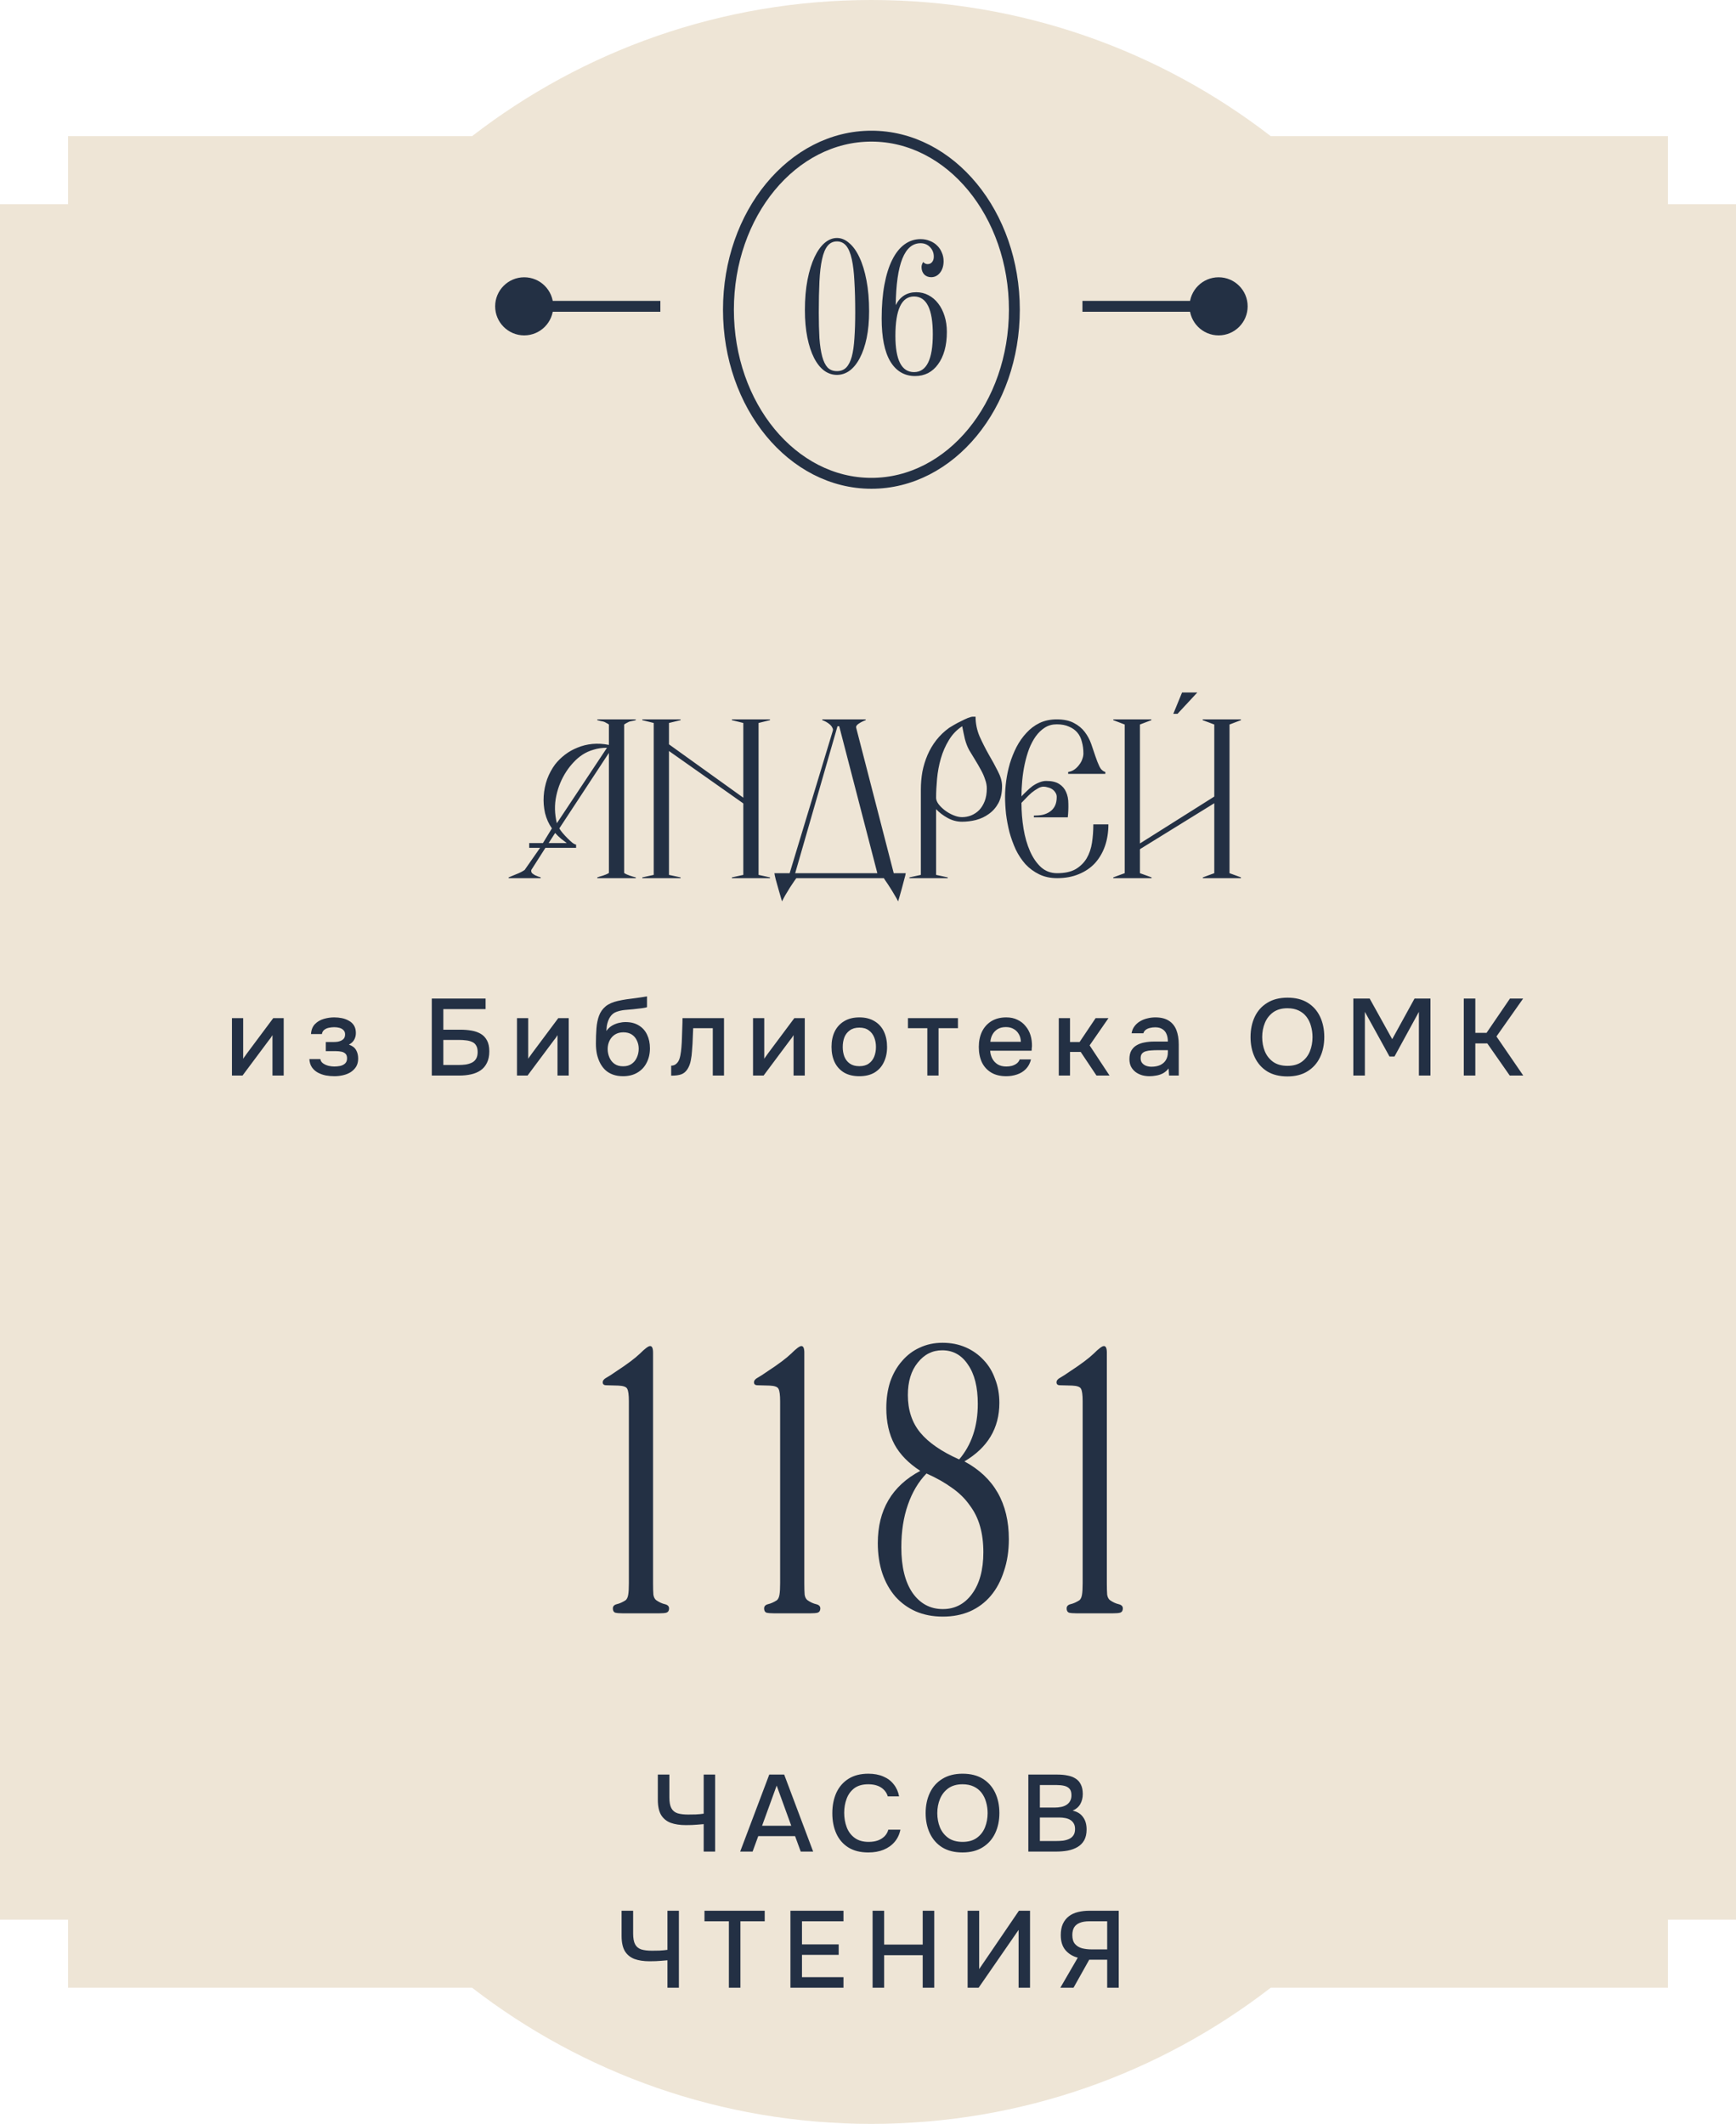
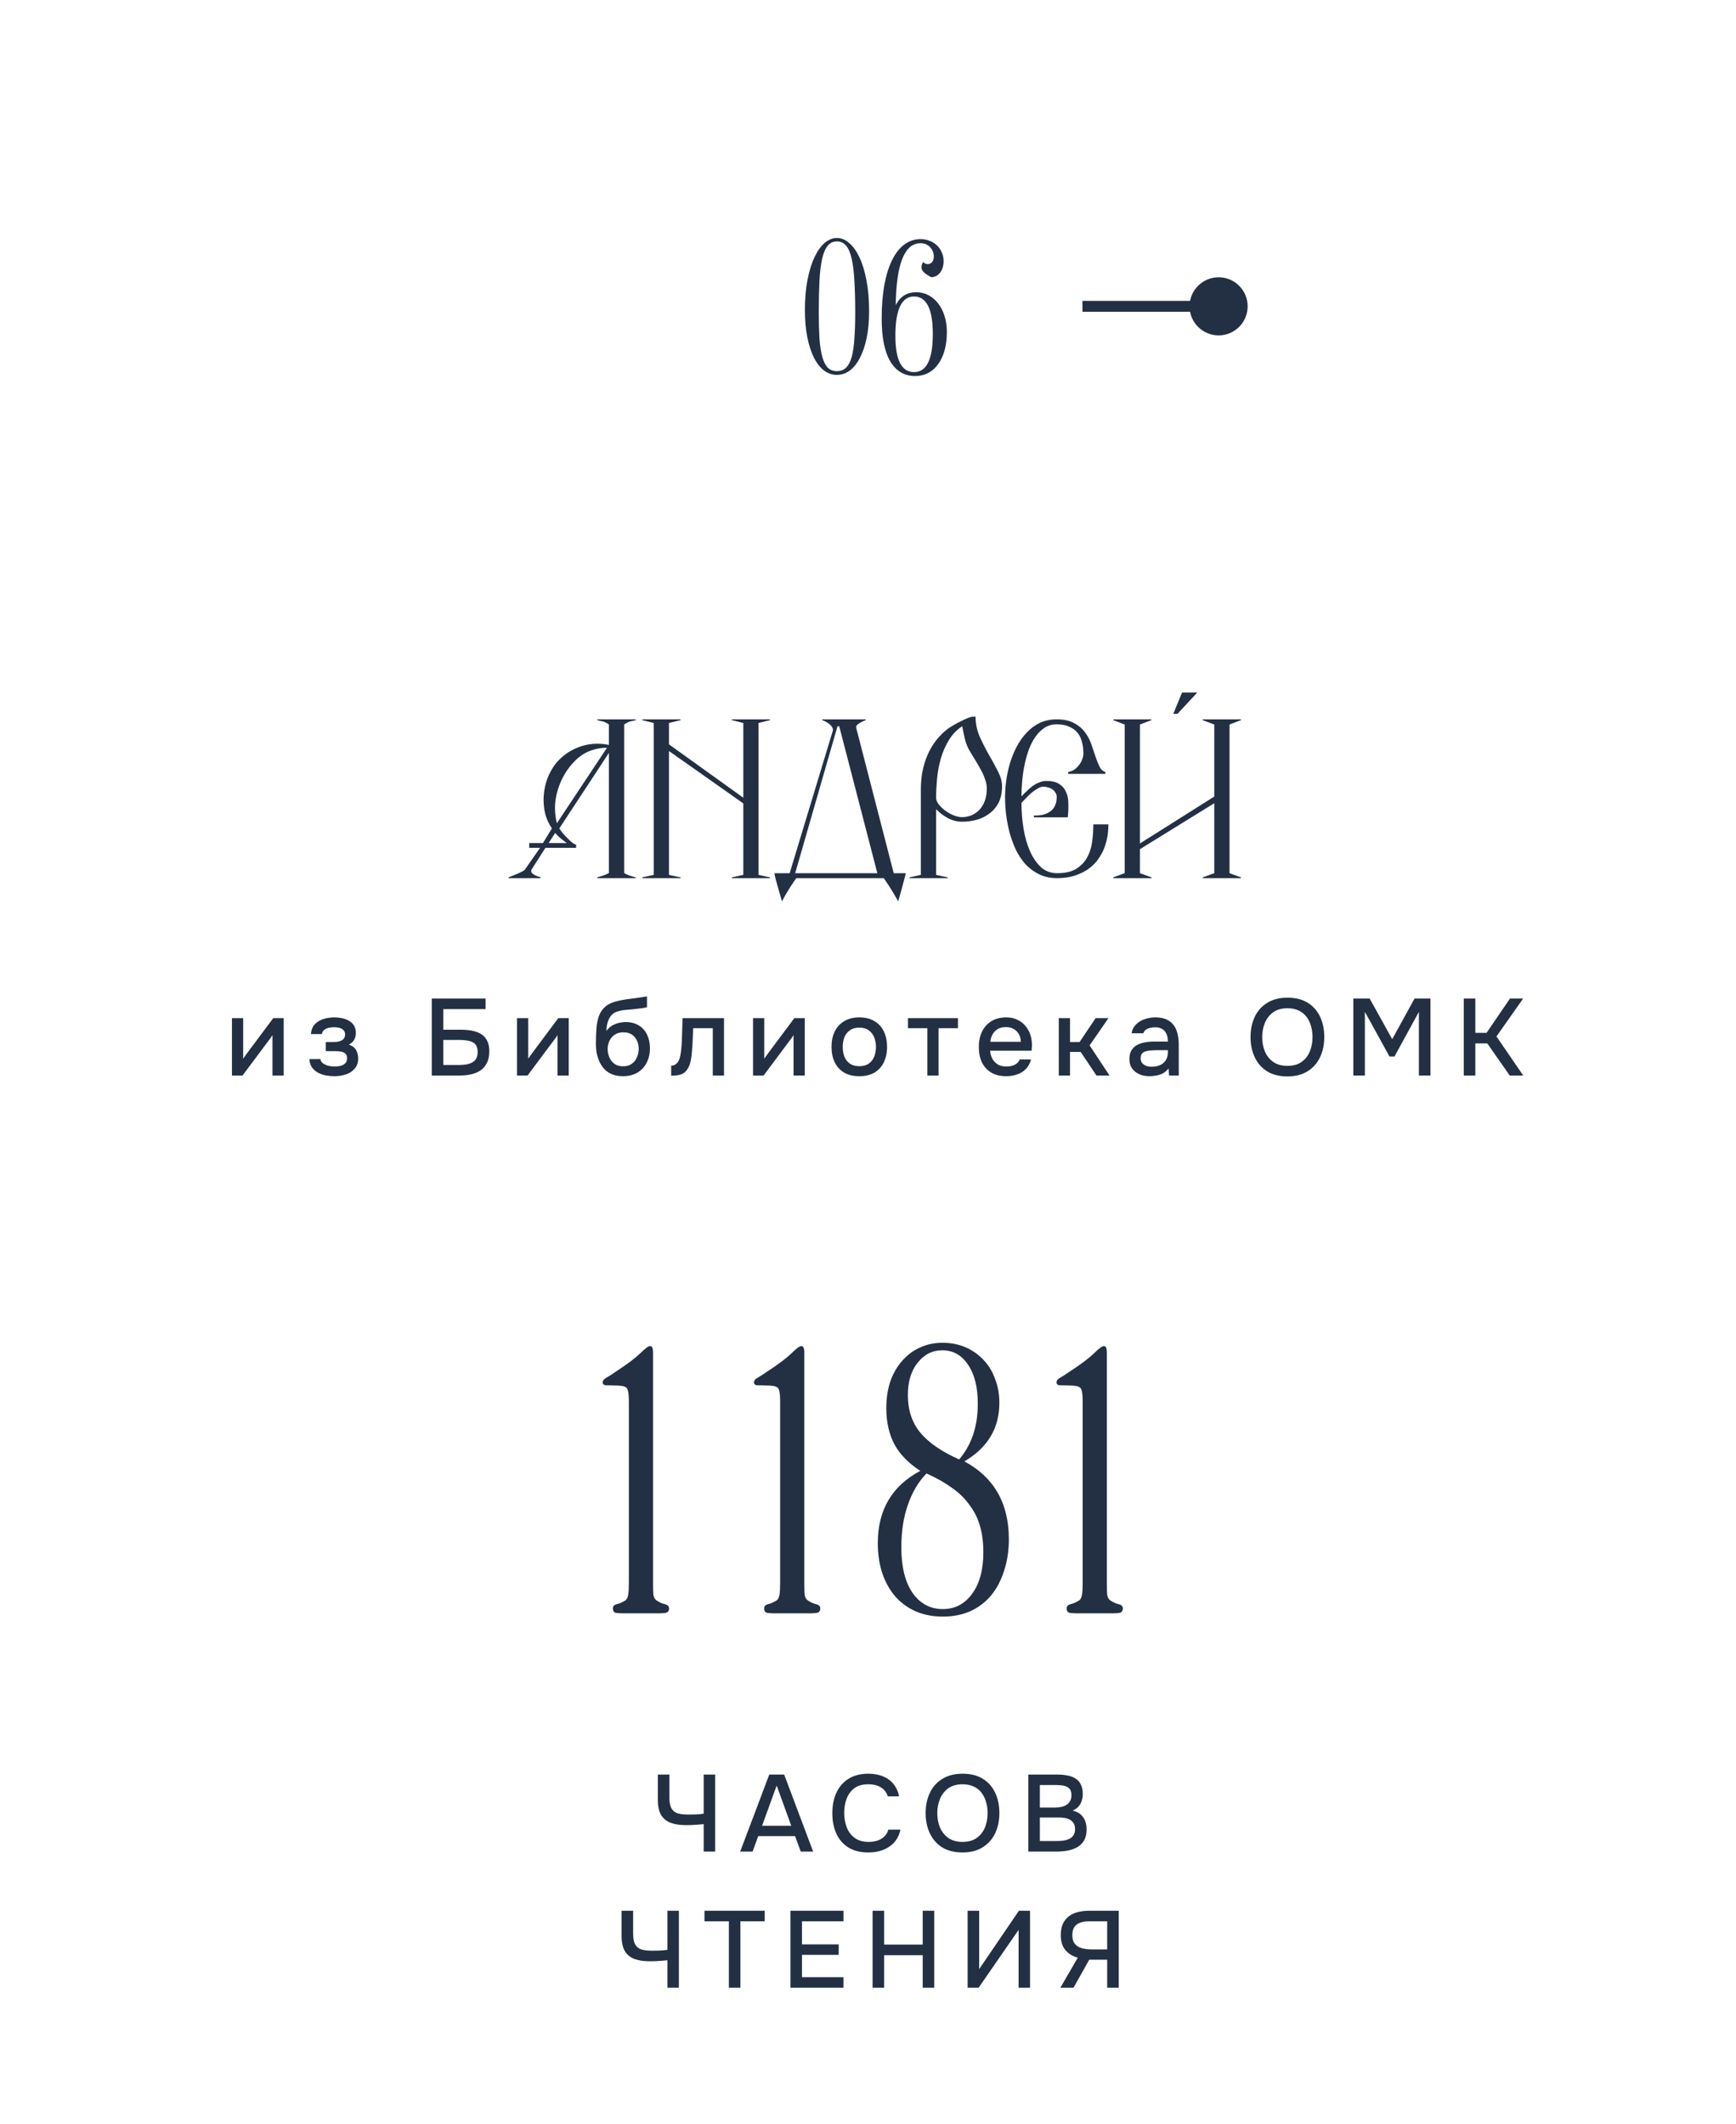
<svg xmlns="http://www.w3.org/2000/svg" width="255" height="312" viewBox="0 0 255 312" fill="none">
-   <path d="M128 0C150.089 0 170.434 7.462 186.656 20H245V30H255V282H245V292H186.656C170.434 304.538 150.089 312 128 312C105.911 312 85.566 304.538 69.344 292H10V282H0V30H10V20H69.344C85.566 7.462 105.911 0 128 0Z" fill="#EEE5D6" />
  <path d="M179 40.733C176.644 40.733 174.733 42.644 174.733 45C174.733 47.356 176.644 49.267 179 49.267C181.356 49.267 183.267 47.356 183.267 45C183.267 42.644 181.356 40.733 179 40.733ZM179 45L179 44.2L159 44.2L159 45L159 45.8L179 45.8L179 45Z" fill="#233044" />
-   <path d="M77 40.733C74.644 40.733 72.733 42.644 72.733 45C72.733 47.356 74.644 49.267 77 49.267C79.356 49.267 81.267 47.356 81.267 45C81.267 42.644 79.356 40.733 77 40.733ZM97 45L97 44.2L77 44.2L77 45L77 45.8L97 45.8L97 45Z" fill="#233044" />
-   <ellipse cx="128" cy="45.5" rx="21" ry="25.5" stroke="#233044" stroke-width="1.6" />
-   <path d="M127.663 45.712C127.663 47.184 127.543 48.496 127.303 49.648C127.063 50.8 126.727 51.784 126.295 52.6C125.879 53.4 125.383 54.016 124.807 54.448C124.231 54.864 123.607 55.072 122.935 55.072C122.263 55.072 121.639 54.864 121.063 54.448C120.487 54.016 119.991 53.392 119.575 52.576C119.159 51.76 118.831 50.76 118.591 49.576C118.351 48.392 118.231 47.048 118.231 45.544C118.231 43.896 118.359 42.416 118.615 41.104C118.871 39.792 119.215 38.68 119.647 37.768C120.079 36.856 120.575 36.16 121.135 35.68C121.711 35.2 122.311 34.96 122.935 34.96C123.575 34.96 124.175 35.208 124.735 35.704C125.311 36.184 125.815 36.888 126.247 37.816C126.679 38.728 127.023 39.856 127.279 41.2C127.535 42.528 127.663 44.032 127.663 45.712ZM125.623 45.904C125.623 44.16 125.583 42.64 125.503 41.344C125.439 40.032 125.311 38.944 125.119 38.08C124.927 37.2 124.655 36.544 124.303 36.112C123.951 35.68 123.495 35.464 122.935 35.464C122.375 35.464 121.919 35.68 121.567 36.112C121.215 36.544 120.943 37.2 120.751 38.08C120.559 38.944 120.431 40.032 120.367 41.344C120.303 42.64 120.271 44.16 120.271 45.904C120.271 47.344 120.303 48.608 120.367 49.696C120.447 50.768 120.583 51.664 120.775 52.384C120.967 53.088 121.231 53.624 121.567 53.992C121.919 54.344 122.375 54.52 122.935 54.52C123.495 54.52 123.951 54.344 124.303 53.992C124.655 53.624 124.927 53.088 125.119 52.384C125.311 51.664 125.439 50.768 125.503 49.696C125.583 48.608 125.623 47.344 125.623 45.904ZM139.084 48.76C139.084 49.768 138.972 50.672 138.748 51.472C138.524 52.272 138.204 52.952 137.788 53.512C137.388 54.072 136.9 54.504 136.324 54.808C135.748 55.096 135.116 55.24 134.428 55.24C132.86 55.24 131.644 54.528 130.78 53.104C129.932 51.68 129.508 49.576 129.508 46.792C129.508 44.92 129.644 43.256 129.916 41.8C130.188 40.344 130.572 39.128 131.068 38.152C131.564 37.16 132.164 36.408 132.868 35.896C133.572 35.384 134.356 35.128 135.22 35.128C135.716 35.128 136.172 35.216 136.588 35.392C137.004 35.552 137.356 35.776 137.644 36.064C137.948 36.352 138.18 36.696 138.34 37.096C138.516 37.48 138.604 37.904 138.604 38.368C138.604 39.056 138.428 39.624 138.076 40.072C137.724 40.504 137.292 40.72 136.78 40.72C136.364 40.72 136.02 40.584 135.748 40.312C135.492 40.024 135.364 39.664 135.364 39.232C135.364 38.992 135.444 38.744 135.604 38.488C135.796 38.696 136.012 38.8 136.252 38.8C136.524 38.8 136.74 38.704 136.9 38.512C137.076 38.32 137.164 38.048 137.164 37.696C137.164 37.152 136.98 36.688 136.612 36.304C136.244 35.92 135.78 35.728 135.22 35.728C132.868 35.728 131.652 38.76 131.572 44.824C132.212 43.56 133.22 42.928 134.596 42.928C135.236 42.928 135.828 43.072 136.372 43.36C136.932 43.648 137.412 44.056 137.812 44.584C138.212 45.096 138.524 45.712 138.748 46.432C138.972 47.136 139.084 47.912 139.084 48.76ZM137.02 49.096C137.02 45.4 136.1 43.552 134.26 43.552C132.436 43.552 131.524 45.48 131.524 49.336C131.524 52.888 132.436 54.664 134.26 54.664C136.1 54.664 137.02 52.808 137.02 49.096Z" fill="#233044" />
+   <path d="M127.663 45.712C127.663 47.184 127.543 48.496 127.303 49.648C127.063 50.8 126.727 51.784 126.295 52.6C125.879 53.4 125.383 54.016 124.807 54.448C124.231 54.864 123.607 55.072 122.935 55.072C122.263 55.072 121.639 54.864 121.063 54.448C120.487 54.016 119.991 53.392 119.575 52.576C119.159 51.76 118.831 50.76 118.591 49.576C118.351 48.392 118.231 47.048 118.231 45.544C118.231 43.896 118.359 42.416 118.615 41.104C118.871 39.792 119.215 38.68 119.647 37.768C120.079 36.856 120.575 36.16 121.135 35.68C121.711 35.2 122.311 34.96 122.935 34.96C123.575 34.96 124.175 35.208 124.735 35.704C125.311 36.184 125.815 36.888 126.247 37.816C126.679 38.728 127.023 39.856 127.279 41.2C127.535 42.528 127.663 44.032 127.663 45.712ZM125.623 45.904C125.623 44.16 125.583 42.64 125.503 41.344C125.439 40.032 125.311 38.944 125.119 38.08C124.927 37.2 124.655 36.544 124.303 36.112C123.951 35.68 123.495 35.464 122.935 35.464C122.375 35.464 121.919 35.68 121.567 36.112C121.215 36.544 120.943 37.2 120.751 38.08C120.559 38.944 120.431 40.032 120.367 41.344C120.303 42.64 120.271 44.16 120.271 45.904C120.271 47.344 120.303 48.608 120.367 49.696C120.447 50.768 120.583 51.664 120.775 52.384C120.967 53.088 121.231 53.624 121.567 53.992C121.919 54.344 122.375 54.52 122.935 54.52C123.495 54.52 123.951 54.344 124.303 53.992C124.655 53.624 124.927 53.088 125.119 52.384C125.311 51.664 125.439 50.768 125.503 49.696C125.583 48.608 125.623 47.344 125.623 45.904ZM139.084 48.76C139.084 49.768 138.972 50.672 138.748 51.472C138.524 52.272 138.204 52.952 137.788 53.512C137.388 54.072 136.9 54.504 136.324 54.808C135.748 55.096 135.116 55.24 134.428 55.24C132.86 55.24 131.644 54.528 130.78 53.104C129.932 51.68 129.508 49.576 129.508 46.792C129.508 44.92 129.644 43.256 129.916 41.8C130.188 40.344 130.572 39.128 131.068 38.152C131.564 37.16 132.164 36.408 132.868 35.896C133.572 35.384 134.356 35.128 135.22 35.128C135.716 35.128 136.172 35.216 136.588 35.392C137.004 35.552 137.356 35.776 137.644 36.064C137.948 36.352 138.18 36.696 138.34 37.096C138.516 37.48 138.604 37.904 138.604 38.368C138.604 39.056 138.428 39.624 138.076 40.072C137.724 40.504 137.292 40.72 136.78 40.72C135.492 40.024 135.364 39.664 135.364 39.232C135.364 38.992 135.444 38.744 135.604 38.488C135.796 38.696 136.012 38.8 136.252 38.8C136.524 38.8 136.74 38.704 136.9 38.512C137.076 38.32 137.164 38.048 137.164 37.696C137.164 37.152 136.98 36.688 136.612 36.304C136.244 35.92 135.78 35.728 135.22 35.728C132.868 35.728 131.652 38.76 131.572 44.824C132.212 43.56 133.22 42.928 134.596 42.928C135.236 42.928 135.828 43.072 136.372 43.36C136.932 43.648 137.412 44.056 137.812 44.584C138.212 45.096 138.524 45.712 138.748 46.432C138.972 47.136 139.084 47.912 139.084 48.76ZM137.02 49.096C137.02 45.4 136.1 43.552 134.26 43.552C132.436 43.552 131.524 45.48 131.524 49.336C131.524 52.888 132.436 54.664 134.26 54.664C136.1 54.664 137.02 52.808 137.02 49.096Z" fill="#233044" />
  <path d="M98.278 236.28C98.278 236.6 98.15 236.808 97.894 236.904C97.671 236.968 97.302 237 96.79 237H91.51C90.999 237 90.615 236.968 90.359 236.904C90.135 236.808 90.022 236.6 90.022 236.28C90.022 235.96 90.215 235.752 90.599 235.656C91.014 235.56 91.447 235.368 91.894 235.08C92.087 234.92 92.215 234.648 92.278 234.264C92.343 233.88 92.374 233.32 92.374 232.584V205.848C92.374 204.92 92.294 204.312 92.135 204.024C92.007 203.736 91.575 203.576 90.838 203.544L89.062 203.496C88.71 203.496 88.534 203.352 88.534 203.064C88.534 202.808 88.71 202.584 89.062 202.392C89.415 202.2 89.91 201.88 90.55 201.432C92.118 200.408 93.27 199.544 94.007 198.84C94.743 198.104 95.239 197.736 95.495 197.736C95.782 197.736 95.927 198.056 95.927 198.696V232.584C95.927 233.288 95.942 233.848 95.975 234.264C96.038 234.648 96.183 234.92 96.406 235.08C96.823 235.368 97.239 235.56 97.654 235.656C98.07 235.752 98.278 235.96 98.278 236.28ZM120.497 236.28C120.497 236.6 120.369 236.808 120.113 236.904C119.889 236.968 119.521 237 119.009 237H113.729C113.217 237 112.833 236.968 112.577 236.904C112.353 236.808 112.241 236.6 112.241 236.28C112.241 235.96 112.433 235.752 112.817 235.656C113.233 235.56 113.665 235.368 114.113 235.08C114.305 234.92 114.433 234.648 114.497 234.264C114.561 233.88 114.593 233.32 114.593 232.584V205.848C114.593 204.92 114.513 204.312 114.353 204.024C114.225 203.736 113.793 203.576 113.057 203.544L111.281 203.496C110.929 203.496 110.753 203.352 110.753 203.064C110.753 202.808 110.929 202.584 111.281 202.392C111.633 202.2 112.129 201.88 112.769 201.432C114.337 200.408 115.489 199.544 116.225 198.84C116.961 198.104 117.457 197.736 117.713 197.736C118.001 197.736 118.145 198.056 118.145 198.696V232.584C118.145 233.288 118.161 233.848 118.193 234.264C118.257 234.648 118.401 234.92 118.625 235.08C119.041 235.368 119.457 235.56 119.873 235.656C120.289 235.752 120.497 235.96 120.497 236.28ZM148.188 226.104C148.188 227.832 147.948 229.4 147.468 230.808C147.02 232.216 146.38 233.416 145.548 234.408C144.716 235.4 143.692 236.168 142.476 236.712C141.292 237.224 139.964 237.48 138.492 237.48C137.02 237.48 135.692 237.224 134.508 236.712C133.356 236.2 132.364 235.48 131.532 234.552C130.7 233.592 130.06 232.456 129.612 231.144C129.164 229.8 128.94 228.312 128.94 226.68C128.94 221.816 131.02 218.28 135.18 216.072C133.452 214.952 132.188 213.656 131.388 212.184C130.588 210.68 130.188 208.904 130.188 206.856C130.188 205.448 130.38 204.152 130.764 202.968C131.18 201.784 131.756 200.776 132.492 199.944C133.228 199.08 134.092 198.424 135.084 197.976C136.108 197.496 137.228 197.256 138.444 197.256C139.692 197.256 140.828 197.48 141.852 197.928C142.876 198.376 143.756 199 144.492 199.8C145.228 200.568 145.788 201.496 146.172 202.584C146.588 203.64 146.796 204.808 146.796 206.088C146.796 209.8 145.084 212.664 141.66 214.68C146.012 217.016 148.188 220.824 148.188 226.104ZM143.628 206.232C143.628 203.768 143.148 201.848 142.188 200.472C141.26 199.064 139.996 198.36 138.396 198.36C136.956 198.36 135.756 198.968 134.796 200.184C133.836 201.368 133.356 202.952 133.356 204.936C133.356 207.144 133.964 208.984 135.18 210.456C136.396 211.928 138.3 213.24 140.892 214.392C142.716 212.248 143.628 209.528 143.628 206.232ZM144.444 228.024C144.444 226.616 144.284 225.352 143.964 224.232C143.644 223.08 143.132 222.04 142.428 221.112C141.756 220.152 140.892 219.304 139.836 218.568C138.78 217.8 137.532 217.096 136.092 216.456C134.908 217.672 133.996 219.208 133.356 221.064C132.716 222.888 132.396 224.968 132.396 227.304C132.396 230.152 132.94 232.376 134.028 233.976C135.148 235.576 136.636 236.376 138.492 236.376C140.252 236.376 141.676 235.64 142.764 234.168C143.884 232.664 144.444 230.616 144.444 228.024ZM164.935 236.28C164.935 236.6 164.807 236.808 164.551 236.904C164.327 236.968 163.959 237 163.447 237H158.167C157.655 237 157.271 236.968 157.015 236.904C156.791 236.808 156.679 236.6 156.679 236.28C156.679 235.96 156.871 235.752 157.255 235.656C157.671 235.56 158.103 235.368 158.551 235.08C158.743 234.92 158.871 234.648 158.935 234.264C158.999 233.88 159.031 233.32 159.031 232.584V205.848C159.031 204.92 158.951 204.312 158.791 204.024C158.663 203.736 158.231 203.576 157.495 203.544L155.719 203.496C155.367 203.496 155.191 203.352 155.191 203.064C155.191 202.808 155.367 202.584 155.719 202.392C156.071 202.2 156.567 201.88 157.207 201.432C158.775 200.408 159.927 199.544 160.663 198.84C161.399 198.104 161.895 197.736 162.151 197.736C162.439 197.736 162.583 198.056 162.583 198.696V232.584C162.583 233.288 162.599 233.848 162.631 234.264C162.695 234.648 162.839 234.92 163.063 235.08C163.479 235.368 163.895 235.56 164.311 235.656C164.727 235.752 164.935 235.96 164.935 236.28Z" fill="#233044" />
  <path d="M103.364 272V267.968C102.98 268 102.66 268.027 102.404 268.048C102.159 268.069 101.908 268.085 101.652 268.096C101.407 268.107 101.103 268.112 100.74 268.112C99.876 268.112 99.135 268 98.516 267.776C97.908 267.541 97.439 267.157 97.108 266.624C96.788 266.08 96.628 265.333 96.628 264.384V260.688H98.324V264.048C98.324 264.731 98.42 265.253 98.612 265.616C98.804 265.979 99.103 266.229 99.508 266.368C99.924 266.496 100.447 266.56 101.076 266.56C101.396 266.56 101.77 266.555 102.196 266.544C102.634 266.523 103.023 266.485 103.364 266.432V260.688H105.044V272H103.364ZM108.724 272L112.996 260.688H115.188L119.444 272H117.62L116.788 269.728H111.38L110.548 272H108.724ZM111.94 268.208H116.228L114.084 262.304L111.94 268.208ZM127.539 272.128C126.376 272.128 125.4 271.883 124.611 271.392C123.832 270.901 123.245 270.224 122.851 269.36C122.456 268.496 122.259 267.499 122.259 266.368C122.259 265.237 122.456 264.235 122.851 263.36C123.256 262.485 123.848 261.803 124.627 261.312C125.416 260.811 126.392 260.56 127.555 260.56C128.397 260.56 129.133 260.699 129.763 260.976C130.392 261.243 130.899 261.627 131.283 262.128C131.677 262.619 131.939 263.205 132.067 263.888H130.403C130.243 263.344 129.917 262.912 129.427 262.592C128.936 262.272 128.307 262.112 127.539 262.112C126.685 262.112 125.997 262.309 125.475 262.704C124.963 263.099 124.589 263.616 124.355 264.256C124.12 264.885 124.003 265.568 124.003 266.304C124.003 267.061 124.125 267.765 124.371 268.416C124.616 269.067 125.005 269.589 125.539 269.984C126.072 270.379 126.755 270.576 127.587 270.576C128.099 270.576 128.552 270.507 128.947 270.368C129.341 270.219 129.672 270.011 129.939 269.744C130.205 269.467 130.387 269.147 130.483 268.784H132.259C132.12 269.477 131.837 270.075 131.411 270.576C130.984 271.077 130.445 271.461 129.795 271.728C129.144 271.995 128.392 272.128 127.539 272.128ZM141.375 272.128C140.213 272.128 139.226 271.883 138.415 271.392C137.615 270.891 137.007 270.203 136.591 269.328C136.175 268.453 135.967 267.461 135.967 266.352C135.967 265.232 136.175 264.235 136.591 263.36C137.007 262.485 137.621 261.803 138.431 261.312C139.242 260.811 140.229 260.56 141.391 260.56C142.565 260.56 143.551 260.805 144.351 261.296C145.151 261.787 145.759 262.469 146.175 263.344C146.591 264.219 146.799 265.216 146.799 266.336C146.799 267.445 146.591 268.437 146.175 269.312C145.759 270.187 145.146 270.875 144.335 271.376C143.535 271.877 142.549 272.128 141.375 272.128ZM141.391 270.576C142.245 270.576 142.943 270.379 143.487 269.984C144.031 269.589 144.431 269.072 144.687 268.432C144.943 267.792 145.071 267.099 145.071 266.352C145.071 265.787 144.997 265.248 144.847 264.736C144.709 264.224 144.49 263.771 144.191 263.376C143.893 262.981 143.509 262.672 143.039 262.448C142.57 262.224 142.021 262.112 141.391 262.112C140.549 262.112 139.85 262.309 139.295 262.704C138.751 263.099 138.346 263.616 138.079 264.256C137.813 264.896 137.679 265.595 137.679 266.352C137.679 267.099 137.807 267.792 138.063 268.432C138.33 269.072 138.735 269.589 139.279 269.984C139.834 270.379 140.538 270.576 141.391 270.576ZM151.05 272V260.688H155.354C155.898 260.688 156.394 260.736 156.842 260.832C157.3 260.917 157.695 261.072 158.026 261.296C158.356 261.509 158.607 261.803 158.778 262.176C158.959 262.539 159.05 262.997 159.05 263.552C159.05 264.096 158.927 264.587 158.682 265.024C158.436 265.451 158.063 265.771 157.562 265.984C158.234 266.133 158.74 266.448 159.082 266.928C159.434 267.397 159.61 268.005 159.61 268.752C159.61 269.381 159.492 269.909 159.258 270.336C159.023 270.752 158.698 271.083 158.282 271.328C157.866 271.573 157.386 271.749 156.842 271.856C156.308 271.952 155.738 272 155.13 272H151.05ZM152.746 270.448H155.162C155.482 270.448 155.802 270.432 156.122 270.4C156.442 270.357 156.735 270.277 157.002 270.16C157.279 270.043 157.498 269.867 157.658 269.632C157.828 269.397 157.914 269.083 157.914 268.688C157.914 268.357 157.85 268.085 157.722 267.872C157.594 267.648 157.423 267.472 157.21 267.344C156.996 267.216 156.746 267.125 156.458 267.072C156.18 267.019 155.892 266.992 155.594 266.992H152.746V270.448ZM152.746 265.536H154.89C155.252 265.536 155.583 265.504 155.882 265.44C156.191 265.376 156.458 265.269 156.682 265.12C156.906 264.971 157.076 264.784 157.194 264.56C157.322 264.336 157.386 264.059 157.386 263.728C157.386 263.291 157.29 262.971 157.098 262.768C156.906 262.555 156.644 262.411 156.314 262.336C155.994 262.261 155.636 262.224 155.242 262.224H152.746V265.536ZM98.041 292V287.968C97.657 288 97.337 288.027 97.081 288.048C96.836 288.069 96.585 288.085 96.329 288.096C96.084 288.107 95.78 288.112 95.417 288.112C94.553 288.112 93.812 288 93.193 287.776C92.585 287.541 92.116 287.157 91.785 286.624C91.465 286.08 91.305 285.333 91.305 284.384V280.688H93.001V284.048C93.001 284.731 93.097 285.253 93.289 285.616C93.481 285.979 93.78 286.229 94.185 286.368C94.601 286.496 95.124 286.56 95.753 286.56C96.073 286.56 96.447 286.555 96.873 286.544C97.311 286.523 97.7 286.485 98.041 286.432V280.688H99.721V292H98.041ZM107.064 292V282.24H103.48V280.688H112.328V282.24H108.76V292H107.064ZM116.106 292V280.688H123.898V282.24H117.802V285.632H123.194V287.168H117.802V290.448H123.898V292H116.106ZM128.175 292V280.688H129.871V285.664H135.535V280.688H137.231V292H135.535V287.216H129.871V292H128.175ZM142.133 292V280.688H143.829V289.264L149.669 280.688H151.301V292H149.621V283.504L143.749 292H142.133ZM155.753 292L158.313 287.584C157.577 287.392 156.975 287.024 156.505 286.48C156.047 285.936 155.817 285.205 155.817 284.288C155.817 283.627 155.919 283.072 156.121 282.624C156.335 282.165 156.628 281.792 157.001 281.504C157.375 281.216 157.823 281.008 158.345 280.88C158.868 280.752 159.439 280.688 160.057 280.688H164.329V292H162.633V287.888H159.993L157.689 292H155.753ZM160.345 286.368H162.633V282.24H159.993C159.439 282.24 158.98 282.315 158.617 282.464C158.255 282.603 157.977 282.821 157.785 283.12C157.604 283.419 157.513 283.803 157.513 284.272C157.513 284.837 157.647 285.275 157.913 285.584C158.18 285.883 158.527 286.091 158.953 286.208C159.391 286.315 159.855 286.368 160.345 286.368Z" fill="#233044" />
  <path d="M93.388 129H87.732V128.888C87.938 128.813 88.208 128.729 88.544 128.636C88.899 128.524 89.198 128.393 89.44 128.244V110.604L82.16 121.692C82.272 121.897 82.44 122.131 82.664 122.392C82.888 122.653 83.122 122.905 83.364 123.148C83.607 123.391 83.84 123.605 84.064 123.792C84.288 123.96 84.475 124.053 84.624 124.072V124.548H80.116L78.044 127.796C78.007 127.983 78.044 128.141 78.156 128.272C78.287 128.384 78.436 128.487 78.604 128.58C78.772 128.655 78.931 128.72 79.08 128.776C79.248 128.813 79.36 128.851 79.416 128.888V129H74.712V128.888C75.011 128.757 75.394 128.599 75.86 128.412C76.346 128.225 76.747 128.02 77.064 127.796L79.332 124.548H77.736V123.848H79.752L81.068 121.692C80.602 121.02 80.266 120.273 80.06 119.452C79.874 118.612 79.808 117.772 79.864 116.932C79.92 116.092 80.088 115.271 80.368 114.468C80.667 113.665 81.059 112.937 81.544 112.284C81.955 111.761 82.44 111.285 83 110.856C83.56 110.427 84.176 110.081 84.848 109.82C85.52 109.54 86.239 109.363 87.004 109.288C87.788 109.213 88.6 109.26 89.44 109.428V106.432C89.291 106.32 89.151 106.236 89.02 106.18C88.908 106.105 88.787 106.049 88.656 106.012C88.544 105.975 88.414 105.947 88.264 105.928C88.115 105.891 87.938 105.844 87.732 105.788V105.676H93.388V105.788C93.202 105.844 93.043 105.881 92.912 105.9C92.782 105.919 92.651 105.947 92.52 105.984C92.408 106.021 92.287 106.077 92.156 106.152C92.026 106.208 91.867 106.301 91.68 106.432V128.244C91.904 128.393 92.184 128.524 92.52 128.636C92.856 128.748 93.146 128.832 93.388 128.888V129ZM89.16 109.848C88.451 109.848 87.798 109.941 87.2 110.128C86.603 110.296 86.062 110.539 85.576 110.856C85.091 111.173 84.652 111.547 84.26 111.976C83.868 112.387 83.514 112.835 83.196 113.32C82.487 114.403 81.992 115.597 81.712 116.904C81.432 118.211 81.46 119.555 81.796 120.936L89.16 109.848ZM83.252 123.848C83.047 123.699 82.776 123.493 82.44 123.232C82.104 122.952 81.806 122.663 81.544 122.364L80.592 123.848H83.252ZM113.105 129H107.505V128.888L109.185 128.524V118.024L98.265 110.324V128.524L99.973 128.888V129H94.345V128.888L96.025 128.524V106.208L94.345 105.788V105.676H99.973V105.788L98.265 106.208V109.344L109.185 117.184V106.208L107.505 105.788V105.676H113.105V105.788L111.425 106.208V128.524L113.105 128.888V129ZM133.044 128.272C133.025 128.44 132.951 128.748 132.82 129.196C132.708 129.644 132.587 130.101 132.456 130.568C132.325 131.053 132.204 131.483 132.092 131.856C131.98 132.229 131.924 132.416 131.924 132.416C131.812 132.173 131.635 131.856 131.392 131.464C131.168 131.072 130.935 130.689 130.692 130.316C130.468 129.961 130.263 129.653 130.076 129.392C129.908 129.131 129.824 129 129.824 129H116.972C116.972 129 116.879 129.131 116.692 129.392C116.524 129.653 116.319 129.961 116.076 130.316C115.852 130.689 115.619 131.072 115.376 131.464C115.152 131.856 114.984 132.173 114.872 132.416C114.872 132.416 114.816 132.229 114.704 131.856C114.592 131.501 114.471 131.081 114.34 130.596C114.209 130.129 114.079 129.663 113.948 129.196C113.836 128.748 113.771 128.44 113.752 128.272H115.992L122.32 107.384C122.376 107.216 122.357 107.057 122.264 106.908C122.189 106.74 122.068 106.581 121.9 106.432C121.732 106.283 121.545 106.152 121.34 106.04C121.135 105.928 120.948 105.844 120.78 105.788V105.676H127.164V105.788C126.809 105.919 126.473 106.087 126.156 106.292C125.839 106.497 125.708 106.703 125.764 106.908L131.28 128.272H133.044ZM128.872 128.272L123.272 106.684H123.02L116.804 128.272H128.872ZM147.191 115.476C147.191 116.465 147.014 117.296 146.659 117.968C146.305 118.621 145.838 119.153 145.259 119.564C144.699 119.975 144.065 120.273 143.355 120.46C142.665 120.628 141.983 120.712 141.311 120.712C140.565 120.712 139.855 120.525 139.183 120.152C138.511 119.779 137.951 119.349 137.503 118.864V128.524L139.211 128.888V129H133.583V128.888L135.263 128.524V115.98C135.263 115.103 135.338 114.235 135.487 113.376C135.655 112.517 135.907 111.696 136.243 110.912C136.579 110.128 137.009 109.4 137.531 108.728C138.073 108.037 138.707 107.431 139.435 106.908C139.585 106.815 139.818 106.675 140.135 106.488C140.453 106.301 140.789 106.124 141.143 105.956C141.498 105.769 141.834 105.611 142.151 105.48C142.487 105.349 142.73 105.284 142.879 105.284H143.299C143.299 106.273 143.495 107.235 143.887 108.168C144.298 109.083 144.746 109.969 145.231 110.828C145.735 111.687 146.183 112.508 146.575 113.292C146.986 114.076 147.191 114.804 147.191 115.476ZM144.951 115.812C144.951 115.383 144.867 114.944 144.699 114.496C144.55 114.029 144.345 113.563 144.083 113.096C143.822 112.611 143.542 112.125 143.243 111.64C142.945 111.155 142.655 110.679 142.375 110.212C142.114 109.745 141.899 109.195 141.731 108.56C141.582 107.907 141.451 107.281 141.339 106.684C140.537 107.207 139.883 107.888 139.379 108.728C138.875 109.549 138.483 110.445 138.203 111.416C137.923 112.387 137.737 113.385 137.643 114.412C137.55 115.42 137.503 116.353 137.503 117.212C137.503 117.492 137.625 117.8 137.867 118.136C138.129 118.472 138.446 118.78 138.819 119.06C139.193 119.34 139.603 119.573 140.051 119.76C140.499 119.947 140.919 120.04 141.311 120.04C141.778 120.04 142.226 119.956 142.655 119.788C143.103 119.601 143.495 119.34 143.831 119.004C144.167 118.649 144.438 118.211 144.643 117.688C144.849 117.147 144.951 116.521 144.951 115.812ZM162.81 121.104C162.81 122.261 162.642 123.325 162.306 124.296C161.97 125.248 161.485 126.079 160.85 126.788C160.216 127.479 159.422 128.02 158.47 128.412C157.537 128.804 156.473 129 155.278 129C154.289 129 153.412 128.813 152.646 128.44C151.881 128.067 151.209 127.572 150.63 126.956C150.07 126.321 149.594 125.603 149.202 124.8C148.829 123.979 148.521 123.129 148.278 122.252C148.054 121.356 147.886 120.46 147.774 119.564C147.681 118.668 147.634 117.828 147.634 117.044C147.634 116.316 147.69 115.532 147.802 114.692C147.914 113.852 148.092 113.012 148.334 112.172C148.596 111.313 148.922 110.501 149.314 109.736C149.725 108.952 150.21 108.261 150.77 107.664C151.33 107.048 151.974 106.563 152.702 106.208C153.449 105.853 154.289 105.676 155.222 105.676C156.249 105.676 157.089 105.853 157.742 106.208C158.396 106.544 158.928 106.983 159.338 107.524C159.749 108.065 160.066 108.653 160.29 109.288C160.514 109.923 160.72 110.529 160.906 111.108C161.093 111.668 161.289 112.163 161.494 112.592C161.7 113.021 161.989 113.292 162.362 113.404V113.684H156.902V113.404C157.257 113.348 157.565 113.227 157.826 113.04C158.106 112.835 158.34 112.601 158.526 112.34C158.732 112.079 158.881 111.808 158.974 111.528C159.086 111.229 159.142 110.949 159.142 110.688C159.142 110.072 159.068 109.503 158.918 108.98C158.788 108.439 158.564 107.981 158.246 107.608C157.929 107.235 157.518 106.945 157.014 106.74C156.529 106.516 155.932 106.404 155.222 106.404C154.569 106.404 153.99 106.563 153.486 106.88C152.982 107.197 152.534 107.627 152.142 108.168C151.769 108.691 151.442 109.307 151.162 110.016C150.901 110.725 150.686 111.472 150.518 112.256C150.35 113.04 150.229 113.843 150.154 114.664C150.08 115.467 150.042 116.241 150.042 116.988C150.266 116.745 150.518 116.493 150.798 116.232C151.078 115.952 151.368 115.7 151.666 115.476C151.984 115.252 152.31 115.075 152.646 114.944C153.001 114.795 153.346 114.72 153.682 114.72C154.485 114.72 155.12 114.869 155.586 115.168C156.053 115.467 156.389 115.859 156.594 116.344C156.818 116.829 156.93 117.399 156.93 118.052C156.949 118.705 156.921 119.377 156.846 120.068H151.862V119.816C152.31 119.816 152.73 119.779 153.122 119.704C153.533 119.611 153.888 119.461 154.186 119.256C154.504 119.051 154.756 118.771 154.942 118.416C155.129 118.061 155.222 117.613 155.222 117.072C155.222 116.829 155.157 116.615 155.026 116.428C154.914 116.241 154.765 116.083 154.578 115.952C154.392 115.821 154.177 115.728 153.934 115.672C153.71 115.597 153.496 115.56 153.29 115.56C153.01 115.56 152.721 115.653 152.422 115.84C152.124 116.008 151.825 116.213 151.526 116.456C151.246 116.699 150.976 116.96 150.714 117.24C150.453 117.52 150.229 117.753 150.042 117.94C150.042 119.228 150.145 120.497 150.35 121.748C150.556 122.98 150.873 124.081 151.302 125.052C151.732 126.023 152.273 126.807 152.926 127.404C153.58 127.983 154.364 128.272 155.278 128.272C156.398 128.272 157.304 128.076 157.994 127.684C158.685 127.273 159.226 126.741 159.618 126.088C160.01 125.416 160.272 124.651 160.402 123.792C160.533 122.933 160.598 122.037 160.598 121.104H162.81ZM175.873 101.728L172.961 104.864H172.345L173.633 101.728H175.873ZM182.285 129H176.685V128.888L178.365 128.272V117.996L167.445 124.744V128.272L169.153 128.888V129H163.525V128.888L165.205 128.272V106.432L163.525 105.788V105.676H169.125V105.788L167.445 106.432V123.904L178.365 117.016V106.432L176.657 105.788V105.676H182.285V105.788L180.605 106.432V128.272L182.285 128.888V129Z" fill="#233044" />
  <path d="M34.072 158V149.568H35.72V155.536C35.795 155.408 35.891 155.269 36.008 155.12C36.126 154.96 36.216 154.832 36.28 154.736L40.136 149.568H41.672V158H40.024V152.064C39.939 152.203 39.848 152.341 39.752 152.48C39.656 152.608 39.566 152.725 39.48 152.832L35.624 158H34.072ZM49.122 158.096C48.695 158.096 48.274 158.059 47.858 157.984C47.442 157.899 47.052 157.76 46.69 157.568C46.338 157.376 46.05 157.12 45.826 156.8C45.602 156.48 45.474 156.075 45.442 155.584H47.058C47.1 155.851 47.239 156.064 47.474 156.224C47.708 156.384 47.975 156.501 48.274 156.576C48.572 156.64 48.85 156.672 49.106 156.672C49.383 156.672 49.666 156.645 49.954 156.592C50.242 156.528 50.482 156.411 50.674 156.24C50.876 156.059 50.978 155.803 50.978 155.472C50.978 155.173 50.903 154.949 50.754 154.8C50.604 154.651 50.407 154.549 50.162 154.496C49.916 154.443 49.644 154.416 49.346 154.416H47.858V153.072H49.058C49.26 153.072 49.458 153.056 49.65 153.024C49.842 152.981 50.012 152.923 50.162 152.848C50.322 152.763 50.45 152.651 50.546 152.512C50.642 152.363 50.69 152.176 50.69 151.952C50.69 151.685 50.61 151.477 50.45 151.328C50.3 151.168 50.103 151.056 49.858 150.992C49.612 150.928 49.362 150.896 49.106 150.896C48.85 150.896 48.588 150.923 48.322 150.976C48.055 151.029 47.826 151.131 47.634 151.28C47.442 151.429 47.324 151.637 47.282 151.904H45.682C45.724 151.285 45.916 150.8 46.258 150.448C46.61 150.085 47.042 149.829 47.554 149.68C48.066 149.531 48.578 149.456 49.09 149.456C49.474 149.456 49.852 149.493 50.226 149.568C50.599 149.643 50.94 149.771 51.25 149.952C51.57 150.123 51.82 150.357 52.002 150.656C52.183 150.955 52.274 151.323 52.274 151.76C52.274 152.123 52.188 152.453 52.018 152.752C51.858 153.04 51.602 153.275 51.25 153.456C51.751 153.627 52.103 153.893 52.306 154.256C52.508 154.608 52.61 155.024 52.61 155.504C52.61 155.973 52.508 156.373 52.306 156.704C52.103 157.024 51.836 157.291 51.506 157.504C51.175 157.707 50.802 157.856 50.386 157.952C49.97 158.048 49.548 158.096 49.122 158.096ZM63.425 158V146.688H71.329V148.24H65.121V151.264H67.649C68.204 151.264 68.731 151.307 69.233 151.392C69.745 151.477 70.198 151.632 70.593 151.856C70.987 152.08 71.297 152.4 71.521 152.816C71.755 153.232 71.873 153.771 71.873 154.432C71.873 155.115 71.755 155.685 71.521 156.144C71.297 156.603 70.982 156.971 70.577 157.248C70.182 157.515 69.718 157.707 69.185 157.824C68.651 157.941 68.081 158 67.473 158H63.425ZM65.121 156.448H67.377C67.718 156.448 68.054 156.427 68.385 156.384C68.726 156.331 69.03 156.24 69.297 156.112C69.564 155.984 69.772 155.797 69.921 155.552C70.081 155.296 70.161 154.96 70.161 154.544C70.161 154.139 70.086 153.819 69.937 153.584C69.798 153.339 69.596 153.163 69.329 153.056C69.073 152.939 68.785 152.864 68.465 152.832C68.145 152.789 67.809 152.768 67.457 152.768H65.121V156.448ZM75.939 158V149.568H77.587V155.536C77.661 155.408 77.757 155.269 77.875 155.12C77.992 154.96 78.083 154.832 78.147 154.736L82.003 149.568H83.539V158H81.891V152.064C81.805 152.203 81.715 152.341 81.619 152.48C81.523 152.608 81.432 152.725 81.347 152.832L77.491 158H75.939ZM91.516 158.096C90.961 158.096 90.465 158.016 90.028 157.856C89.591 157.696 89.217 157.472 88.908 157.184C88.599 156.885 88.343 156.539 88.14 156.144C87.937 155.739 87.783 155.301 87.676 154.832C87.58 154.352 87.532 153.845 87.532 153.312C87.532 152.501 87.559 151.749 87.612 151.056C87.665 150.363 87.793 149.744 87.996 149.2C88.199 148.656 88.519 148.203 88.956 147.84C89.393 147.477 89.991 147.211 90.748 147.04C91.175 146.944 91.601 146.864 92.028 146.8C92.465 146.736 92.913 146.677 93.372 146.624C93.628 146.581 93.852 146.549 94.044 146.528C94.236 146.496 94.412 146.469 94.572 146.448C94.743 146.416 94.897 146.389 95.036 146.368V147.952C94.929 147.995 94.807 148.027 94.668 148.048C94.54 148.069 94.407 148.091 94.268 148.112C94.129 148.133 93.991 148.149 93.852 148.16C93.713 148.171 93.575 148.187 93.436 148.208C93.297 148.219 93.164 148.235 93.036 148.256C92.631 148.288 92.209 148.325 91.772 148.368C91.345 148.411 90.94 148.501 90.556 148.64C90.183 148.768 89.873 149.013 89.628 149.376C89.511 149.547 89.409 149.749 89.324 149.984C89.239 150.219 89.175 150.464 89.132 150.72C89.1 150.976 89.079 151.221 89.068 151.456C89.292 151.136 89.559 150.88 89.868 150.688C90.188 150.496 90.524 150.357 90.876 150.272C91.228 150.187 91.564 150.144 91.884 150.144C92.652 150.144 93.303 150.309 93.836 150.64C94.369 150.96 94.775 151.413 95.052 152C95.329 152.576 95.468 153.243 95.468 154C95.468 154.789 95.308 155.493 94.988 156.112C94.679 156.731 94.225 157.216 93.628 157.568C93.041 157.92 92.337 158.096 91.516 158.096ZM91.532 156.64C92.033 156.64 92.449 156.523 92.78 156.288C93.121 156.053 93.377 155.739 93.548 155.344C93.729 154.949 93.82 154.523 93.82 154.064C93.82 153.616 93.729 153.211 93.548 152.848C93.377 152.475 93.127 152.181 92.796 151.968C92.465 151.755 92.055 151.648 91.564 151.648C91.084 151.648 90.668 151.76 90.316 151.984C89.975 152.208 89.713 152.507 89.532 152.88C89.351 153.253 89.26 153.659 89.26 154.096C89.26 154.533 89.345 154.949 89.516 155.344C89.687 155.739 89.937 156.053 90.268 156.288C90.599 156.523 91.02 156.64 91.532 156.64ZM98.589 158.016V156.544C98.813 156.544 99.005 156.496 99.165 156.4C99.335 156.293 99.485 156.144 99.613 155.952C99.751 155.739 99.858 155.44 99.933 155.056C100.008 154.672 100.061 154.272 100.093 153.856C100.136 153.355 100.162 152.859 100.173 152.368C100.194 151.877 100.21 151.397 100.221 150.928C100.242 150.459 100.253 150.005 100.253 149.568H106.349V158H104.701V151.04H101.821C101.81 151.392 101.794 151.76 101.773 152.144C101.762 152.528 101.746 152.912 101.725 153.296C101.704 153.669 101.677 154.043 101.645 154.416C101.624 154.843 101.565 155.296 101.469 155.776C101.384 156.256 101.218 156.688 100.973 157.072C100.728 157.445 100.424 157.696 100.061 157.824C99.709 157.952 99.218 158.016 98.589 158.016ZM110.612 158V149.568H112.26V155.536C112.334 155.408 112.43 155.269 112.548 155.12C112.665 154.96 112.756 154.832 112.82 154.736L116.676 149.568H118.212V158H116.564V152.064C116.478 152.203 116.388 152.341 116.292 152.48C116.196 152.608 116.105 152.725 116.02 152.832L112.164 158H110.612ZM126.221 158.096C125.346 158.096 124.605 157.92 123.997 157.568C123.389 157.205 122.925 156.699 122.605 156.048C122.296 155.397 122.141 154.645 122.141 153.792C122.141 152.928 122.296 152.176 122.605 151.536C122.925 150.885 123.389 150.379 123.997 150.016C124.605 149.643 125.352 149.456 126.237 149.456C127.112 149.456 127.853 149.643 128.461 150.016C129.069 150.379 129.528 150.885 129.837 151.536C130.146 152.187 130.301 152.944 130.301 153.808C130.301 154.651 130.141 155.397 129.821 156.048C129.512 156.699 129.053 157.205 128.445 157.568C127.848 157.92 127.106 158.096 126.221 158.096ZM126.221 156.624C126.797 156.624 127.261 156.496 127.613 156.24C127.976 155.984 128.242 155.643 128.413 155.216C128.584 154.789 128.669 154.32 128.669 153.808C128.669 153.296 128.584 152.827 128.413 152.4C128.242 151.963 127.976 151.616 127.613 151.36C127.261 151.093 126.797 150.96 126.221 150.96C125.656 150.96 125.192 151.093 124.829 151.36C124.466 151.616 124.2 151.957 124.029 152.384C123.869 152.811 123.789 153.285 123.789 153.808C123.789 154.32 123.869 154.789 124.029 155.216C124.2 155.643 124.466 155.984 124.829 156.24C125.192 156.496 125.656 156.624 126.221 156.624ZM136.216 158V151.04H133.368V149.568H140.712V151.04H137.864V158H136.216ZM147.809 158.096C146.924 158.096 146.183 157.915 145.585 157.552C144.988 157.189 144.535 156.688 144.225 156.048C143.927 155.397 143.777 154.651 143.777 153.808C143.777 152.955 143.932 152.203 144.241 151.552C144.561 150.901 145.02 150.389 145.617 150.016C146.225 149.643 146.956 149.456 147.809 149.456C148.439 149.456 148.988 149.573 149.457 149.808C149.937 150.032 150.337 150.347 150.657 150.752C150.988 151.147 151.228 151.595 151.377 152.096C151.527 152.597 151.596 153.125 151.585 153.68C151.575 153.797 151.564 153.909 151.553 154.016C151.553 154.123 151.548 154.235 151.537 154.352H145.441C145.473 154.779 145.58 155.168 145.761 155.52C145.953 155.872 146.22 156.155 146.561 156.368C146.903 156.571 147.324 156.672 147.825 156.672C148.103 156.672 148.369 156.64 148.625 156.576C148.892 156.501 149.127 156.389 149.329 156.24C149.543 156.08 149.692 155.877 149.777 155.632H151.441C151.303 156.197 151.052 156.667 150.689 157.04C150.337 157.403 149.905 157.669 149.393 157.84C148.892 158.011 148.364 158.096 147.809 158.096ZM145.473 153.04H149.953C149.943 152.624 149.847 152.256 149.665 151.936C149.484 151.605 149.233 151.349 148.913 151.168C148.593 150.976 148.209 150.88 147.761 150.88C147.271 150.88 146.86 150.981 146.529 151.184C146.209 151.387 145.959 151.653 145.777 151.984C145.607 152.304 145.505 152.656 145.473 153.04ZM155.525 158V149.568H157.173V153.072H158.581L160.933 149.568H162.821L160.053 153.568L162.981 158H161.061L158.741 154.528H157.173V158H155.525ZM168.843 158.096C168.469 158.096 168.107 158.048 167.755 157.952C167.403 157.845 167.088 157.691 166.811 157.488C166.533 157.275 166.309 157.013 166.139 156.704C165.979 156.384 165.899 156.011 165.899 155.584C165.899 155.072 165.995 154.651 166.187 154.32C166.389 153.979 166.656 153.717 166.987 153.536C167.317 153.344 167.696 153.211 168.123 153.136C168.56 153.051 169.013 153.008 169.483 153.008H171.547C171.547 152.592 171.483 152.229 171.355 151.92C171.227 151.6 171.024 151.355 170.747 151.184C170.48 151.003 170.123 150.912 169.675 150.912C169.408 150.912 169.152 150.944 168.907 151.008C168.672 151.061 168.469 151.152 168.299 151.28C168.128 151.408 168.011 151.579 167.947 151.792H166.219C166.283 151.387 166.427 151.04 166.651 150.752C166.875 150.453 167.152 150.208 167.483 150.016C167.813 149.824 168.165 149.685 168.539 149.6C168.923 149.504 169.312 149.456 169.707 149.456C170.517 149.456 171.173 149.616 171.675 149.936C172.187 150.256 172.56 150.715 172.795 151.312C173.029 151.909 173.147 152.619 173.147 153.44V158H171.723L171.659 156.96C171.413 157.269 171.131 157.509 170.811 157.68C170.501 157.84 170.176 157.947 169.835 158C169.493 158.064 169.163 158.096 168.843 158.096ZM169.131 156.704C169.621 156.704 170.048 156.624 170.411 156.464C170.773 156.293 171.051 156.053 171.243 155.744C171.445 155.424 171.547 155.045 171.547 154.608V154.272H170.043C169.733 154.272 169.429 154.283 169.131 154.304C168.832 154.315 168.56 154.357 168.315 154.432C168.08 154.496 167.893 154.608 167.755 154.768C167.616 154.928 167.547 155.157 167.547 155.456C167.547 155.744 167.621 155.979 167.771 156.16C167.92 156.341 168.117 156.48 168.363 156.576C168.608 156.661 168.864 156.704 169.131 156.704ZM189.099 158.128C187.936 158.128 186.95 157.883 186.139 157.392C185.339 156.891 184.731 156.203 184.315 155.328C183.899 154.453 183.691 153.461 183.691 152.352C183.691 151.232 183.899 150.235 184.315 149.36C184.731 148.485 185.344 147.803 186.155 147.312C186.966 146.811 187.952 146.56 189.115 146.56C190.288 146.56 191.275 146.805 192.075 147.296C192.875 147.787 193.483 148.469 193.899 149.344C194.315 150.219 194.523 151.216 194.523 152.336C194.523 153.445 194.315 154.437 193.899 155.312C193.483 156.187 192.87 156.875 192.059 157.376C191.259 157.877 190.272 158.128 189.099 158.128ZM189.115 156.576C189.968 156.576 190.667 156.379 191.211 155.984C191.755 155.589 192.155 155.072 192.411 154.432C192.667 153.792 192.795 153.099 192.795 152.352C192.795 151.787 192.72 151.248 192.571 150.736C192.432 150.224 192.214 149.771 191.915 149.376C191.616 148.981 191.232 148.672 190.763 148.448C190.294 148.224 189.744 148.112 189.115 148.112C188.272 148.112 187.574 148.309 187.019 148.704C186.475 149.099 186.07 149.616 185.803 150.256C185.536 150.896 185.403 151.595 185.403 152.352C185.403 153.099 185.531 153.792 185.787 154.432C186.054 155.072 186.459 155.589 187.003 155.984C187.558 156.379 188.262 156.576 189.115 156.576ZM198.789 158V146.688H201.189L204.501 152.656L207.781 146.688H210.117V158H208.421V148.64L204.837 155.2H204.101L200.485 148.64V158H198.789ZM215.014 158V146.688H216.71V151.728H218.358L221.798 146.688H223.734L219.814 152.256L223.75 158H221.766L218.47 153.28H216.71V158H215.014Z" fill="#233044" />
</svg>